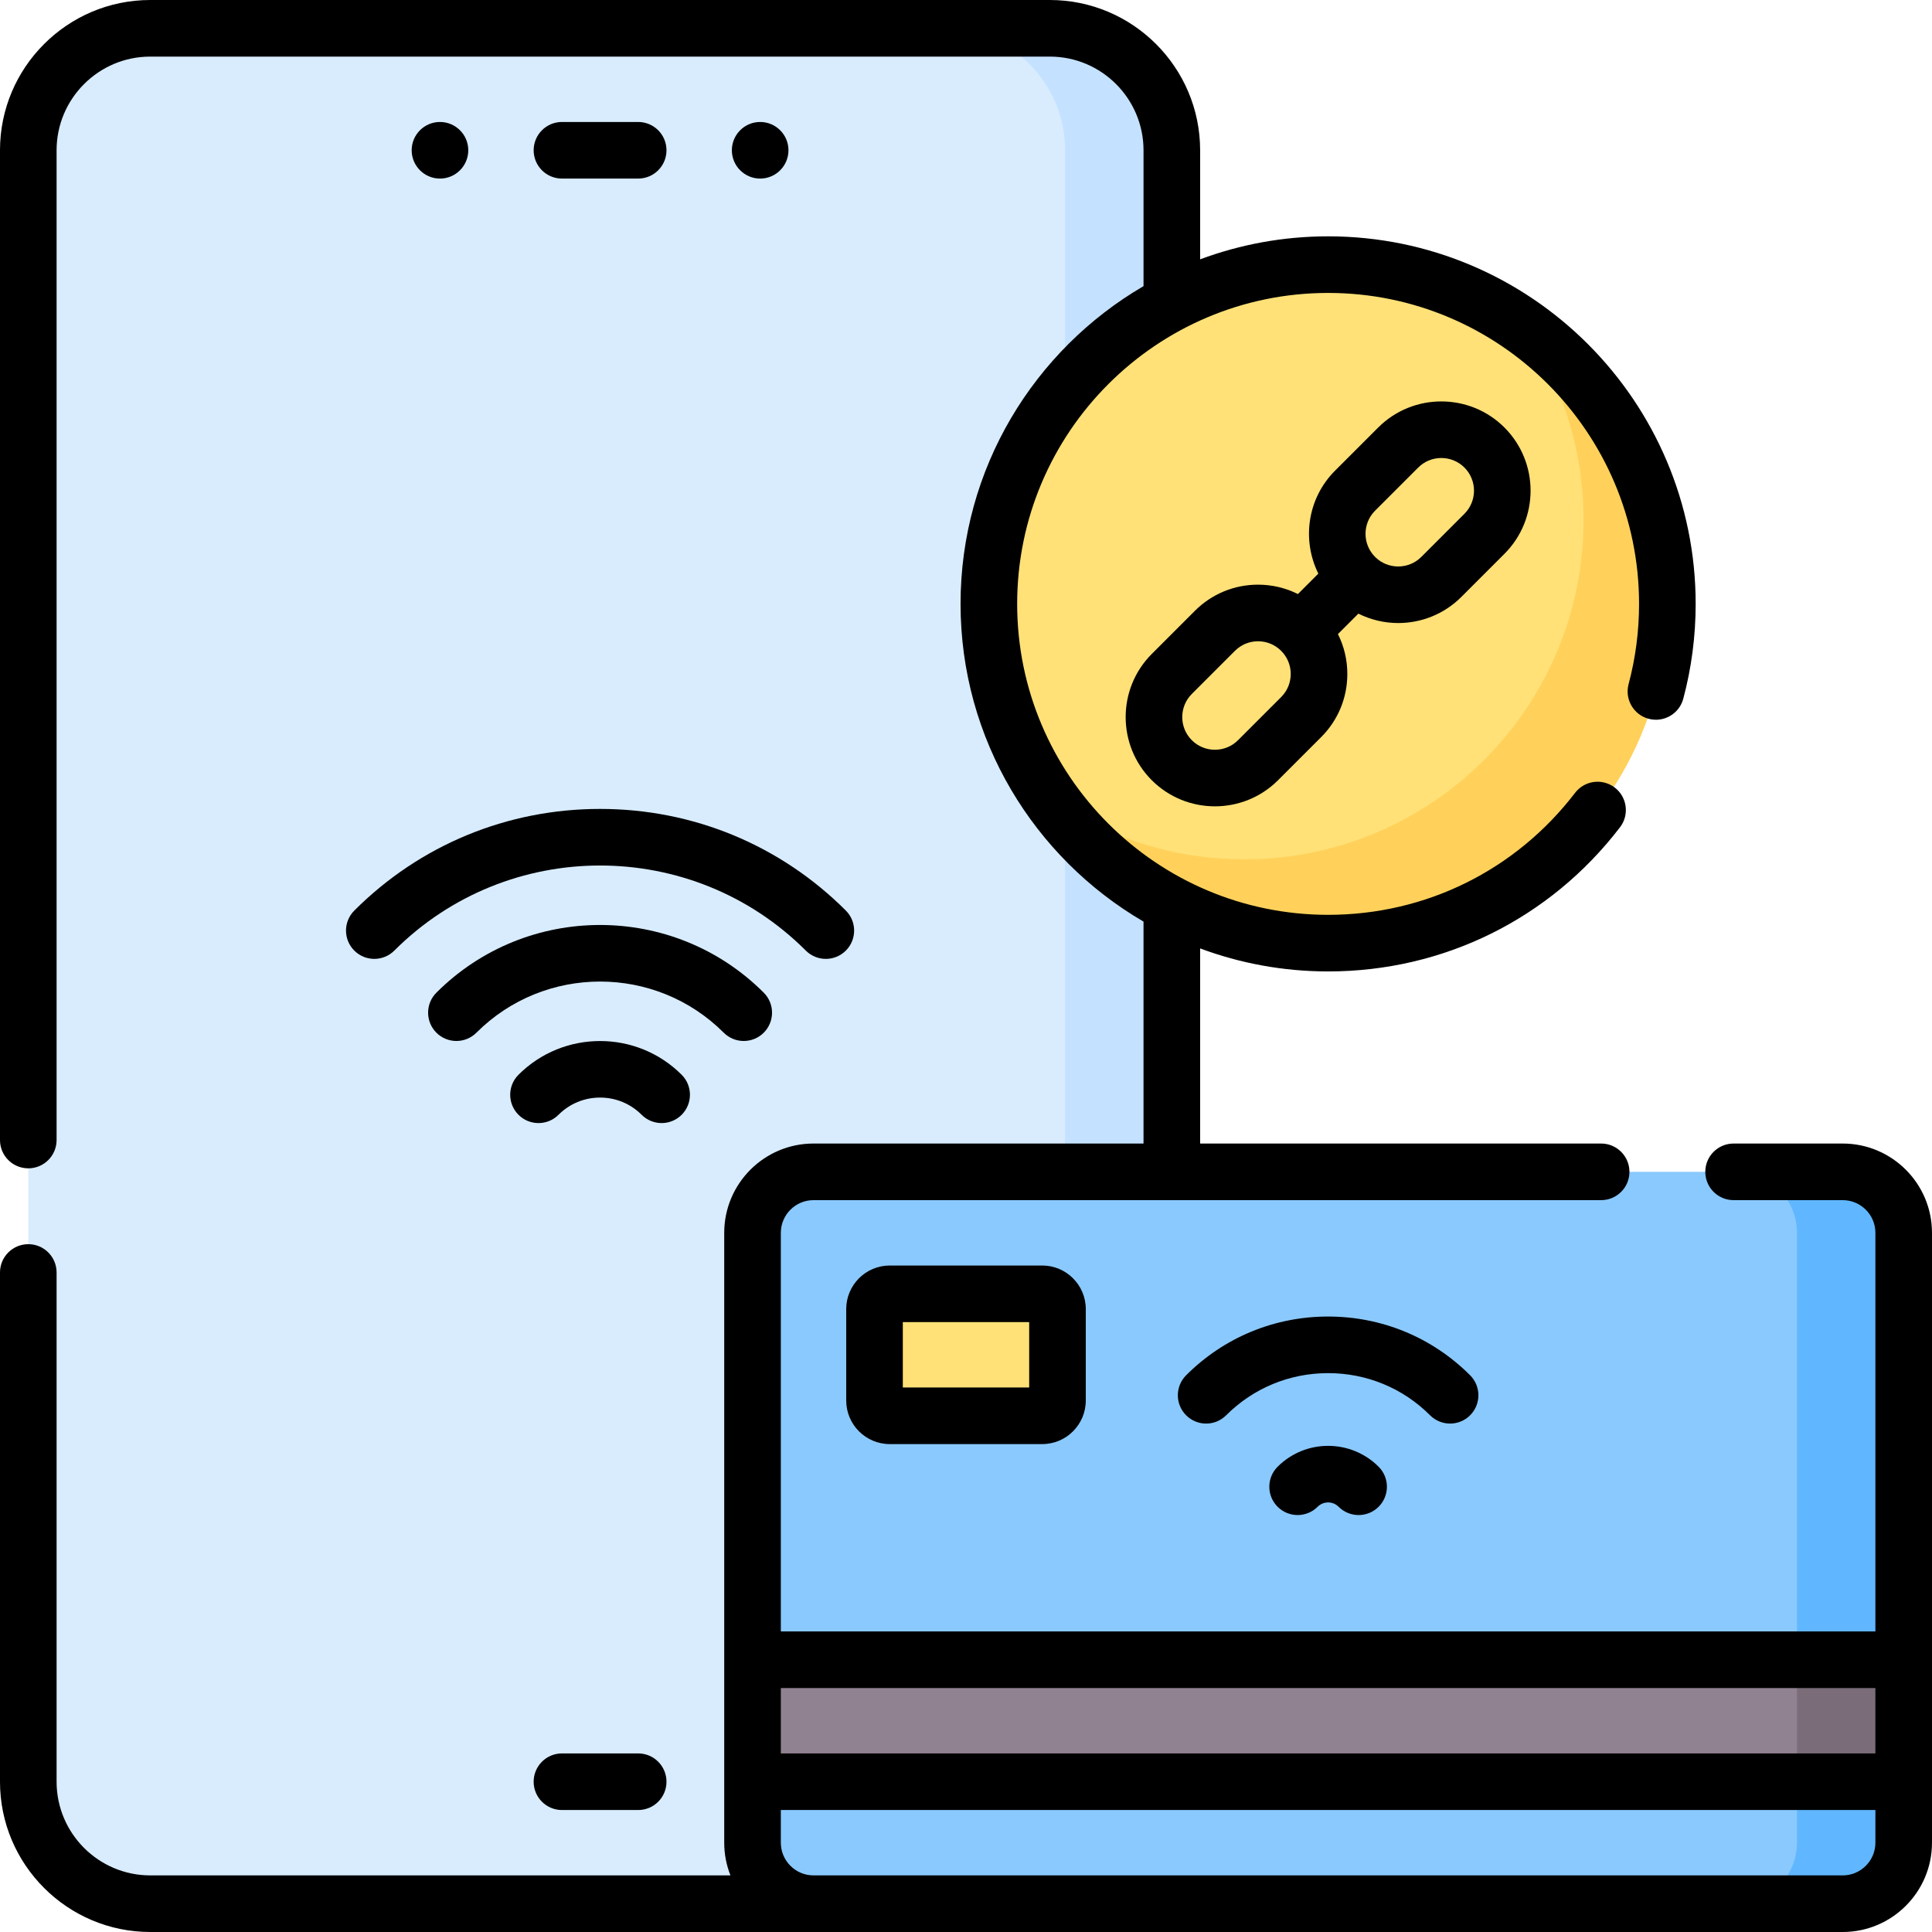
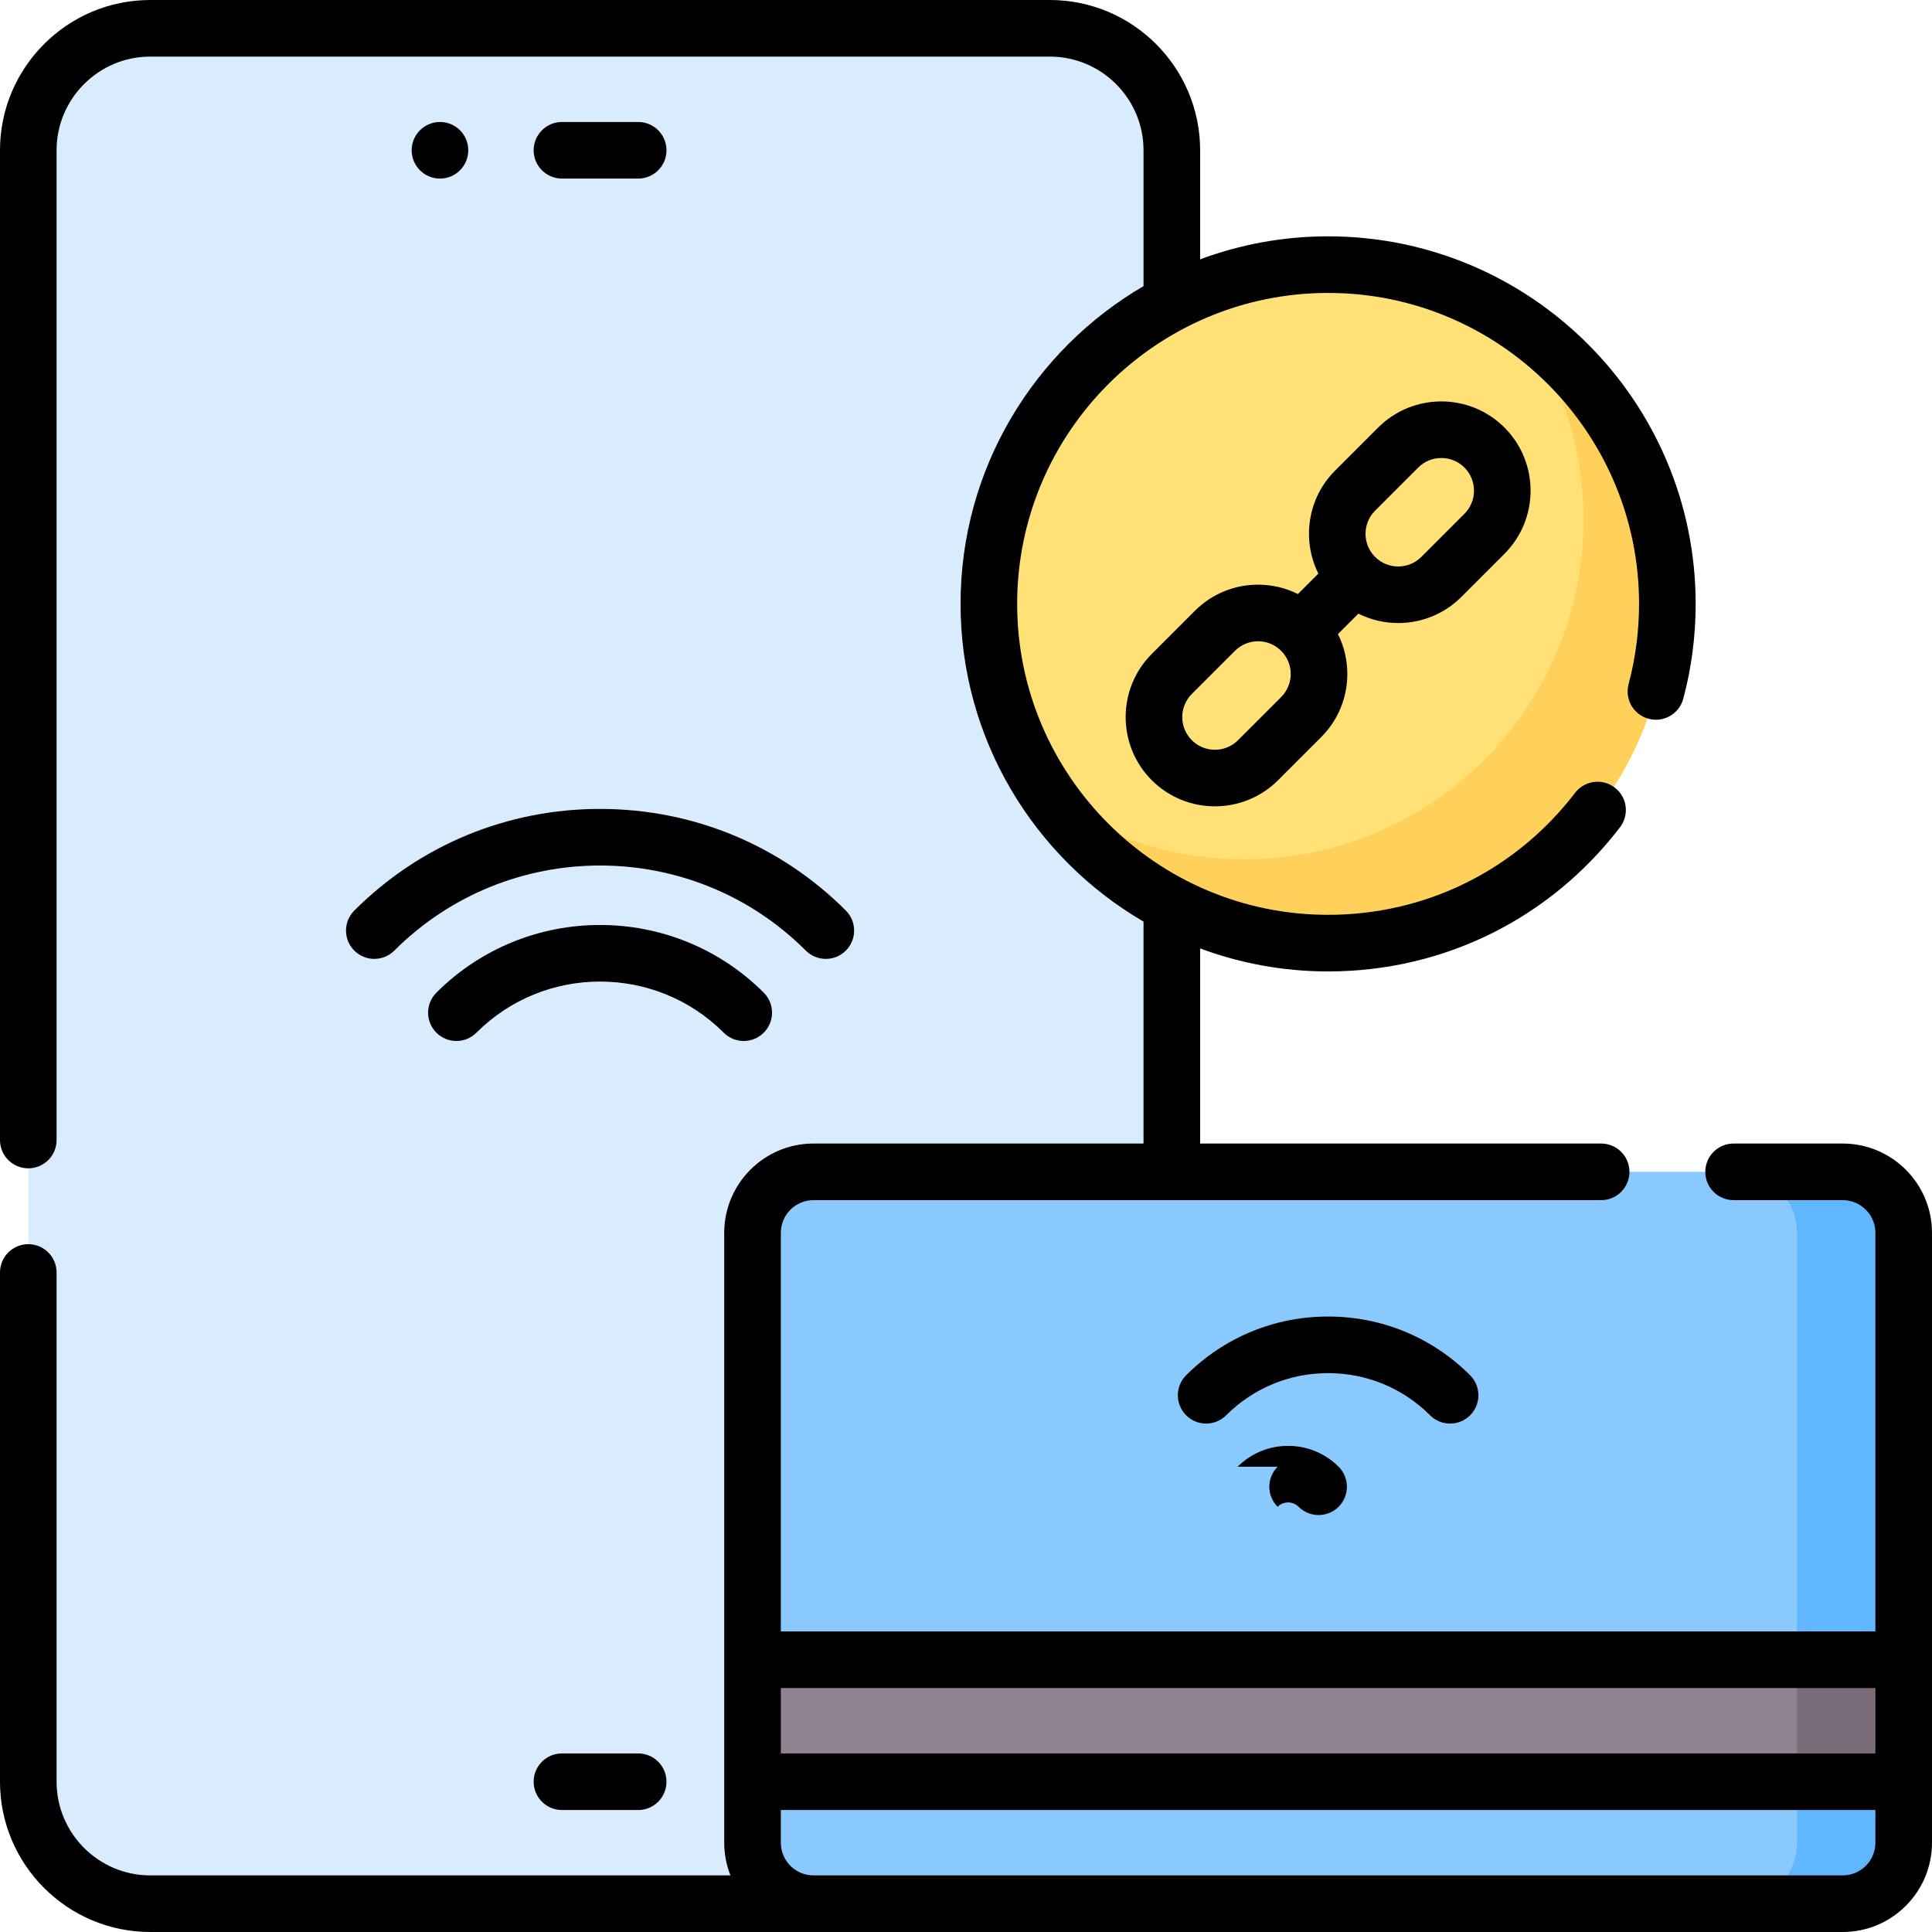
<svg xmlns="http://www.w3.org/2000/svg" id="Capa_1" enable-background="new 0 0 512 512" viewBox="0 0 512 512">
  <g>
    <g>
      <path d="m278.224 504.5h-238.399c-17.853 0-32.325-14.472-32.325-32.325v-432.35c0-17.853 14.472-32.325 32.325-32.325h238.398c17.853 0 32.325 14.472 32.325 32.325v432.35c.001 17.853-14.472 32.325-32.324 32.325z" fill="#d8ecfe" />
-       <path d="m278.224 7.5h-28.285c17.853 0 32.325 14.473 32.325 32.325v432.35c0 17.853-14.473 32.325-32.325 32.325h28.285c17.853 0 32.325-14.473 32.325-32.325v-432.35c0-17.852-14.473-32.325-32.325-32.325z" fill="#c4e2ff" />
    </g>
    <g>
      <path d="m488.337 504.5h-272.744c-8.926 0-16.163-7.236-16.163-16.163v-161.626c0-8.926 7.236-16.163 16.163-16.163h272.744c8.926 0 16.163 7.236 16.163 16.163v161.626c0 8.927-7.236 16.163-16.163 16.163z" fill="#8ac9fe" />
      <path d="m488.337 310.549h-28.285c8.926 0 16.163 7.236 16.163 16.163v161.626c0 8.926-7.236 16.163-16.163 16.163h28.285c8.926 0 16.163-7.236 16.163-16.163v-161.627c0-8.926-7.236-16.162-16.163-16.162z" fill="#60b7ff" />
      <path d="m199.431 439.85h305.069v32.325h-305.069z" fill="#918291" />
      <path d="m476.215 439.85h28.285v32.325h-28.285z" fill="#7a6d79" />
-       <path d="m276.203 375.199h-40.406c-2.232 0-4.041-1.809-4.041-4.041v-24.244c0-2.232 1.809-4.041 4.041-4.041h40.406c2.232 0 4.041 1.809 4.041 4.041v24.244c0 2.232-1.809 4.041-4.041 4.041z" fill="#ffe177" />
    </g>
    <g>
      <circle cx="351.965" cy="160.035" fill="#ffe177" r="89.904" />
      <path d="m403.45 86.329c10.206 14.584 16.199 32.333 16.199 51.485 0 49.653-40.252 89.904-89.904 89.904-19.151 0-36.901-5.993-51.484-16.199 16.255 23.227 43.204 38.42 73.706 38.42 49.653 0 89.904-40.252 89.904-89.904-.001-30.502-15.194-57.452-38.421-73.706z" fill="#ffd15b" />
    </g>
    <g>
      <path d="m169.126 47.325c4.143 0 7.5-3.357 7.5-7.5s-3.357-7.5-7.5-7.5h-20.203c-4.143 0-7.5 3.357-7.5 7.5s3.357 7.5 7.5 7.5z" />
      <path d="m169.126 464.675h-20.203c-4.143 0-7.5 3.357-7.5 7.5s3.357 7.5 7.5 7.5h20.203c4.143 0 7.5-3.357 7.5-7.5s-3.357-7.5-7.5-7.5z" />
      <path d="m488.34 303.05h-28.92c-4.143 0-7.5 3.357-7.5 7.5s3.357 7.5 7.5 7.5h28.92c4.775 0 8.66 3.885 8.66 8.66v105.64h-290.07v-105.64c0-4.775 3.885-8.66 8.66-8.66h208.73c4.143 0 7.5-3.357 7.5-7.5s-3.357-7.5-7.5-7.5h-106.271v-51.706c10.568 3.939 21.997 6.097 33.921 6.097 30.552 0 58.746-13.927 77.354-38.209 2.52-3.287 1.896-7.995-1.392-10.515-3.287-2.52-7.996-1.895-10.515 1.392-15.745 20.547-39.601 32.332-65.447 32.332-45.441 0-82.41-36.969-82.41-82.41 0-45.436 36.969-82.4 82.41-82.4 45.436 0 82.4 36.965 82.4 82.4 0 7.233-.934 14.39-2.775 21.271-1.07 4.001 1.305 8.112 5.307 9.184 3.996 1.068 8.111-1.304 9.184-5.307 2.18-8.146 3.285-16.606 3.285-25.148 0-53.707-43.693-97.4-97.4-97.4-11.924 0-23.352 2.158-33.92 6.096v-28.897c-.001-21.962-17.869-39.83-39.831-39.83h-238.39c-21.962 0-39.83 17.868-39.83 39.83v262.29c0 4.143 3.357 7.5 7.5 7.5s7.5-3.357 7.5-7.5v-262.29c0-13.691 11.139-24.83 24.83-24.83h238.39c13.691 0 24.83 11.139 24.83 24.83v36.002c-28.975 16.896-48.49 48.309-48.49 84.198 0 35.892 19.515 67.308 48.489 84.206v58.813h-87.459c-13.046 0-23.66 10.614-23.66 23.66v161.63c0 3.056.589 5.976 1.649 8.66h-153.749c-13.691.001-24.83-11.138-24.83-24.829v-134.95c0-4.143-3.357-7.5-7.5-7.5s-7.5 3.357-7.5 7.5v134.95c0 21.962 17.868 39.83 39.83 39.83h175.76 272.75c13.046 0 23.66-10.614 23.66-23.66v-161.63c0-13.046-10.614-23.66-23.66-23.66zm8.66 144.3v17.325h-290.07v-17.325zm-8.66 49.65h-272.75c-4.775 0-8.66-3.885-8.66-8.66v-8.665h290.07v8.665c0 4.775-3.885 8.66-8.66 8.66z" />
      <path d="m384.291 377.262c1.919 0 3.839-.732 5.304-2.196 2.929-2.93 2.929-7.678 0-10.607-10.037-10.037-23.401-15.564-37.629-15.564-14.229 0-27.592 5.527-37.629 15.565-2.929 2.929-2.929 7.678.001 10.606 2.928 2.928 7.677 2.929 10.606-.001 7.203-7.203 16.8-11.171 27.021-11.171s19.817 3.968 27.021 11.172c1.466 1.463 3.386 2.196 5.305 2.196z" />
-       <path d="m338.581 388.701c-2.93 2.929-2.93 7.677-.001 10.606s7.678 2.93 10.606.001c1.532-1.53 4.024-1.532 5.557 0 1.465 1.464 3.385 2.196 5.304 2.196s3.839-.732 5.304-2.196c2.929-2.93 2.929-7.678 0-10.607-7.38-7.378-19.388-7.38-26.77 0z" />
-       <path d="m235.797 335.374c-6.363 0-11.541 5.178-11.541 11.541v24.243c0 6.363 5.178 11.541 11.541 11.541h40.406c6.363 0 11.541-5.178 11.541-11.541v-24.243c0-6.363-5.178-11.541-11.541-11.541zm36.947 32.325h-33.488v-17.325h33.488z" />
+       <path d="m338.581 388.701c-2.93 2.929-2.93 7.677-.001 10.606c1.532-1.53 4.024-1.532 5.557 0 1.465 1.464 3.385 2.196 5.304 2.196s3.839-.732 5.304-2.196c2.929-2.93 2.929-7.678 0-10.607-7.38-7.378-19.388-7.38-26.77 0z" />
      <path d="m93.892 251.919c2.93 2.928 7.678 2.928 10.607 0 30.064-30.066 78.986-30.066 109.051 0 1.465 1.464 3.385 2.196 5.304 2.196s3.839-.732 5.304-2.196c2.929-2.93 2.929-7.678 0-10.607-17.372-17.372-40.504-26.939-65.133-26.939s-47.761 9.567-65.133 26.939c-2.929 2.929-2.929 7.677 0 10.607z" />
      <path d="m197.098 275.871c1.919 0 3.839-.732 5.304-2.196 2.929-2.93 2.929-7.678 0-10.607-23.918-23.918-62.836-23.918-86.754 0-2.929 2.93-2.929 7.678 0 10.607 2.93 2.928 7.678 2.928 10.607 0 18.068-18.07 47.471-18.07 65.539 0 1.465 1.464 3.385 2.196 5.304 2.196z" />
-       <path d="m180.646 284.823c-11.922-11.92-31.32-11.92-43.242 0-2.929 2.93-2.929 7.678 0 10.607 2.93 2.928 7.678 2.928 10.607 0 2.941-2.942 6.854-4.562 11.014-4.562s8.072 1.62 11.014 4.562c1.465 1.464 3.385 2.196 5.304 2.196s3.839-.732 5.304-2.196c2.927-2.929 2.927-7.677-.001-10.607z" />
      <path d="m370.537 165.114c6.06 0 12.119-2.307 16.732-6.919l11.429-11.429c9.226-9.227 9.226-24.238 0-33.465-9.227-9.225-24.238-9.225-33.465 0l-11.429 11.429c-7.371 7.371-8.834 18.429-4.428 27.285l-5.414 5.414c-3.242-1.622-6.838-2.486-10.569-2.486-6.32 0-12.263 2.462-16.732 6.931l-11.429 11.429c-9.225 9.226-9.226 24.237.001 33.465 4.613 4.612 10.673 6.919 16.731 6.919 6.06 0 12.119-2.307 16.732-6.919l11.429-11.429c4.469-4.47 6.931-10.412 6.931-16.732 0-3.731-.864-7.328-2.486-10.57l5.414-5.414c3.314 1.648 6.931 2.491 10.553 2.491zm-6.125-29.776 11.429-11.429c1.688-1.689 3.906-2.533 6.125-2.533s4.437.844 6.125 2.533c3.378 3.377 3.378 8.873 0 12.25l-11.429 11.429c-3.377 3.379-8.873 3.379-12.25 0-3.378-3.377-3.378-8.873 0-12.25zm-24.893 49.393-11.429 11.429c-3.376 3.378-8.872 3.379-12.25.001s-3.378-8.874 0-12.251l11.429-11.429c1.636-1.637 3.812-2.538 6.125-2.538 2.312 0 4.484.9 6.121 2.533.001.001.003.003.004.005.002.002.004.003.005.005 1.633 1.635 2.533 3.808 2.533 6.12 0 2.314-.902 4.49-2.538 6.125z" />
-       <circle cx="201.451" cy="39.825" r="7.5" />
      <circle cx="116.598" cy="39.825" r="7.5" />
    </g>
  </g>
  <g />
  <g />
  <g />
  <g />
  <g />
  <g />
  <g />
  <g />
  <g />
  <g />
  <g />
  <g />
  <g />
  <g />
  <g />
</svg>